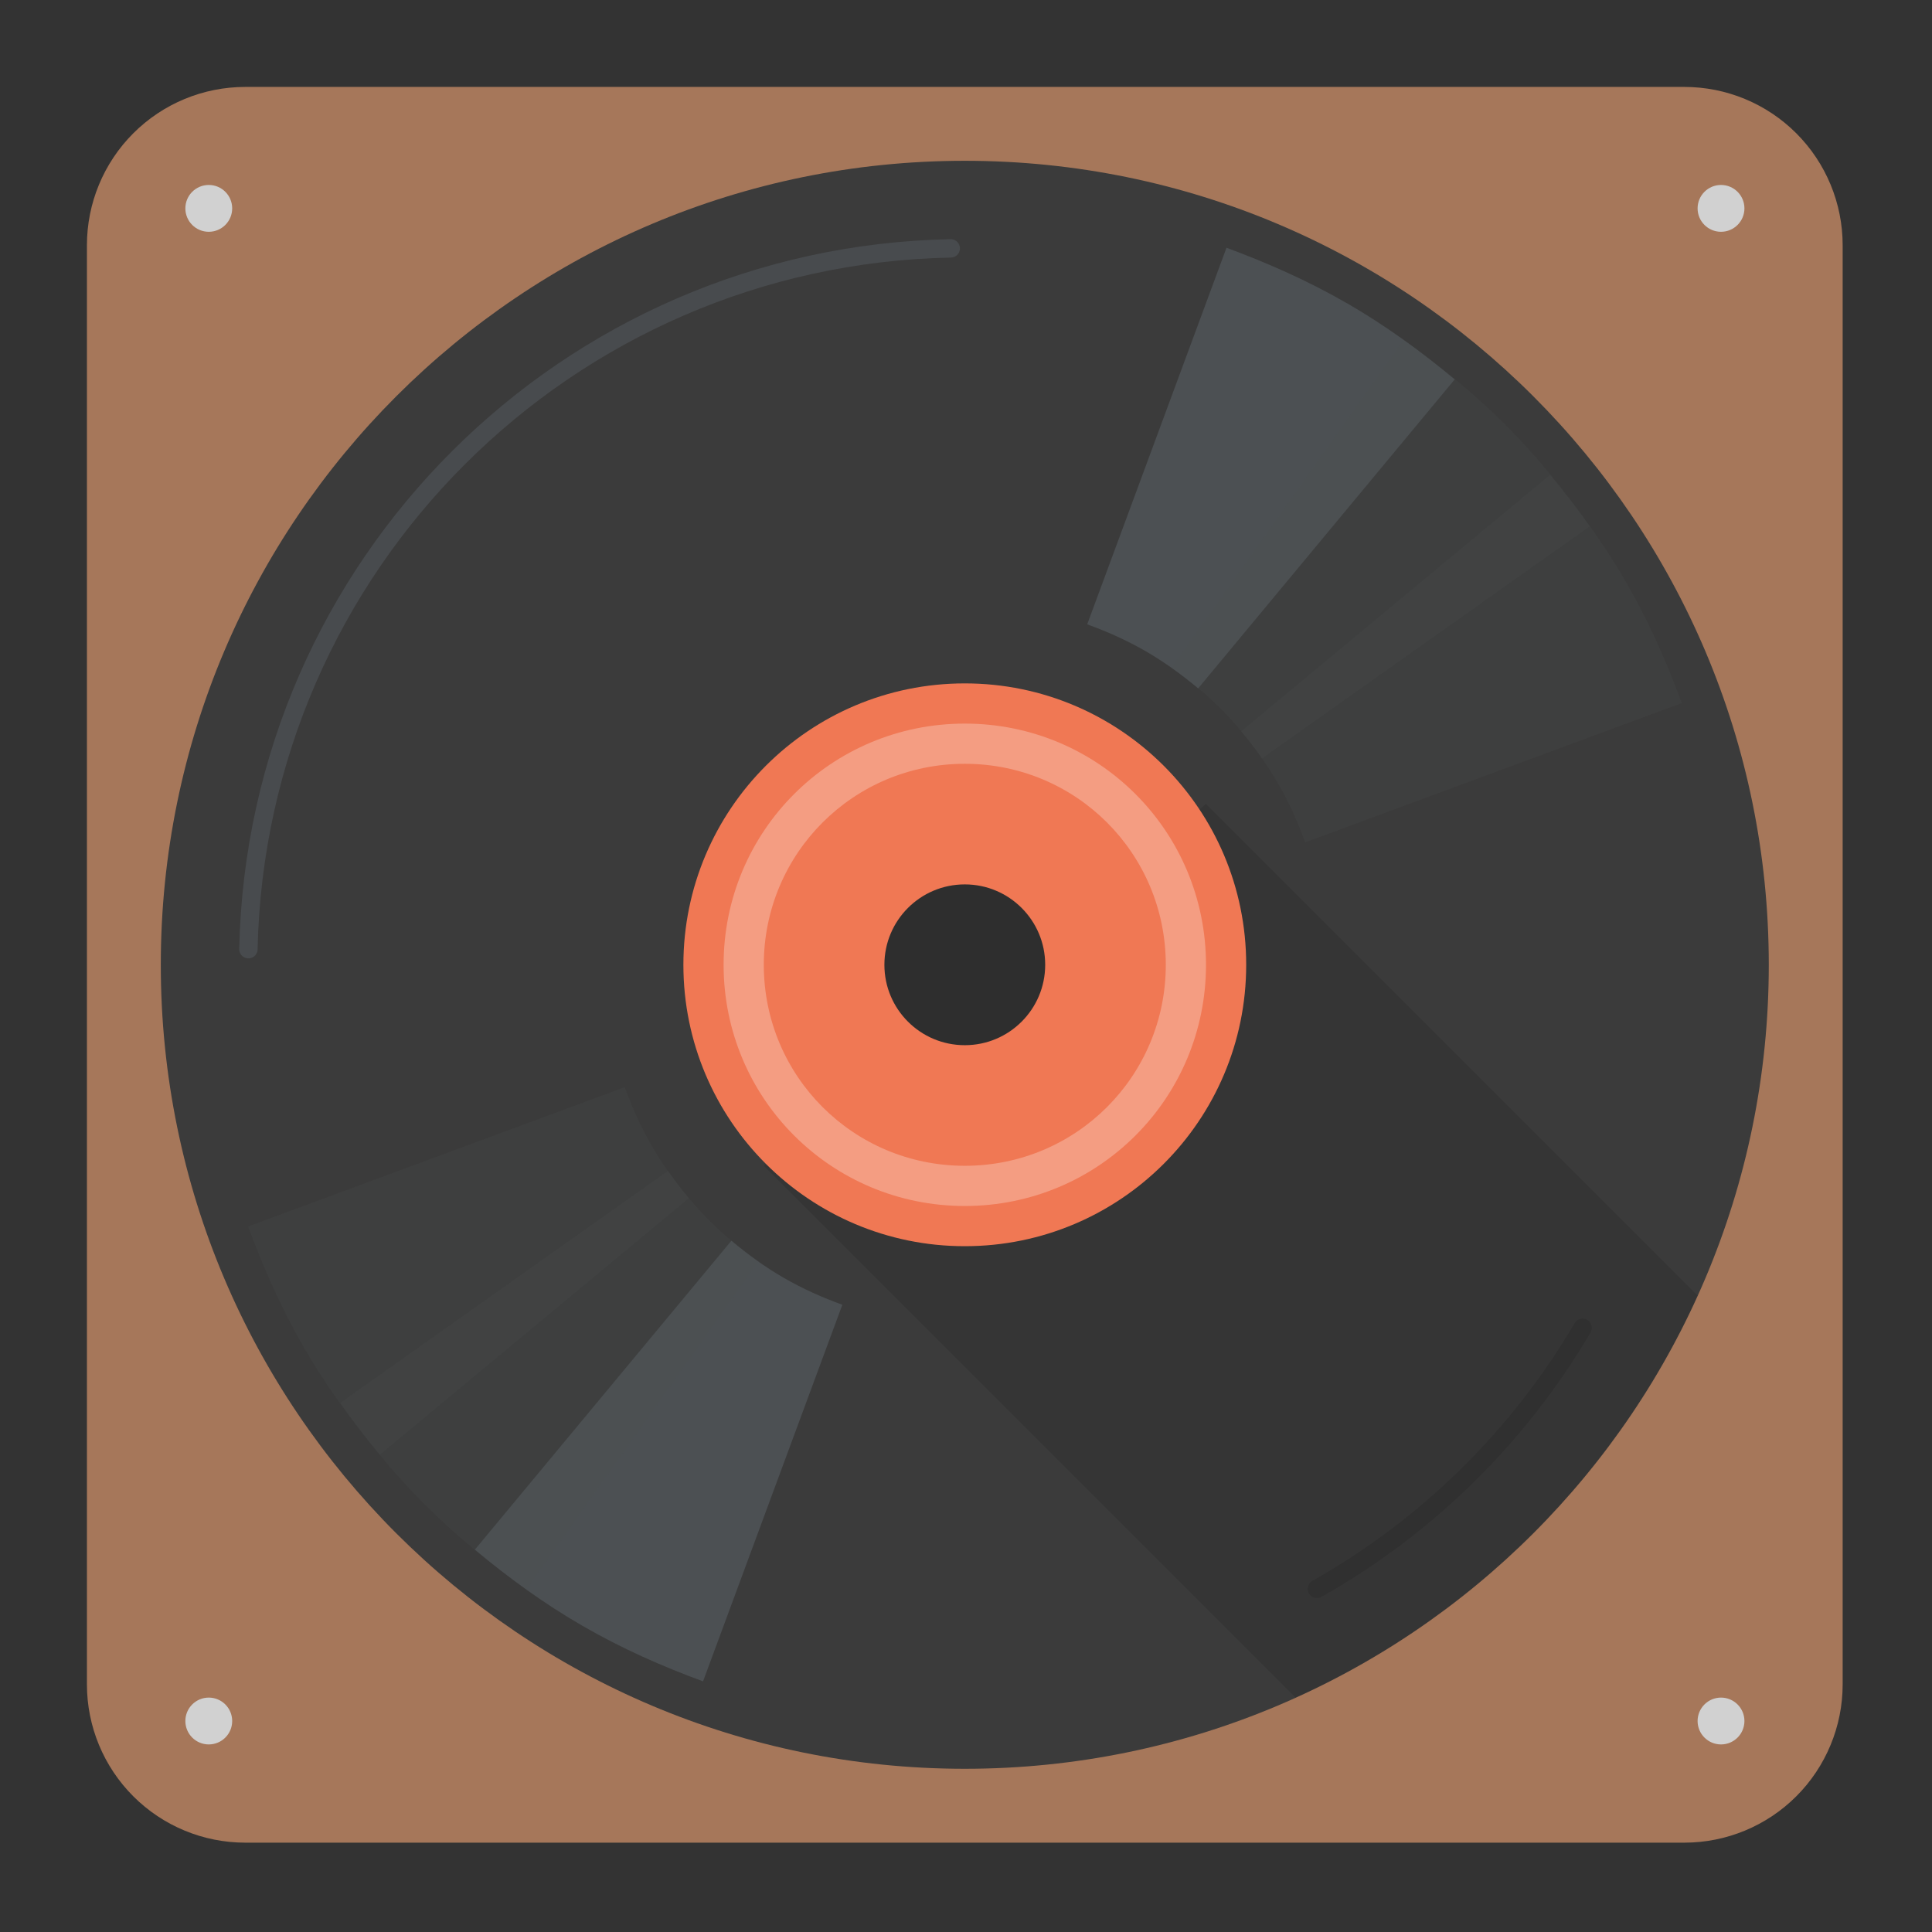
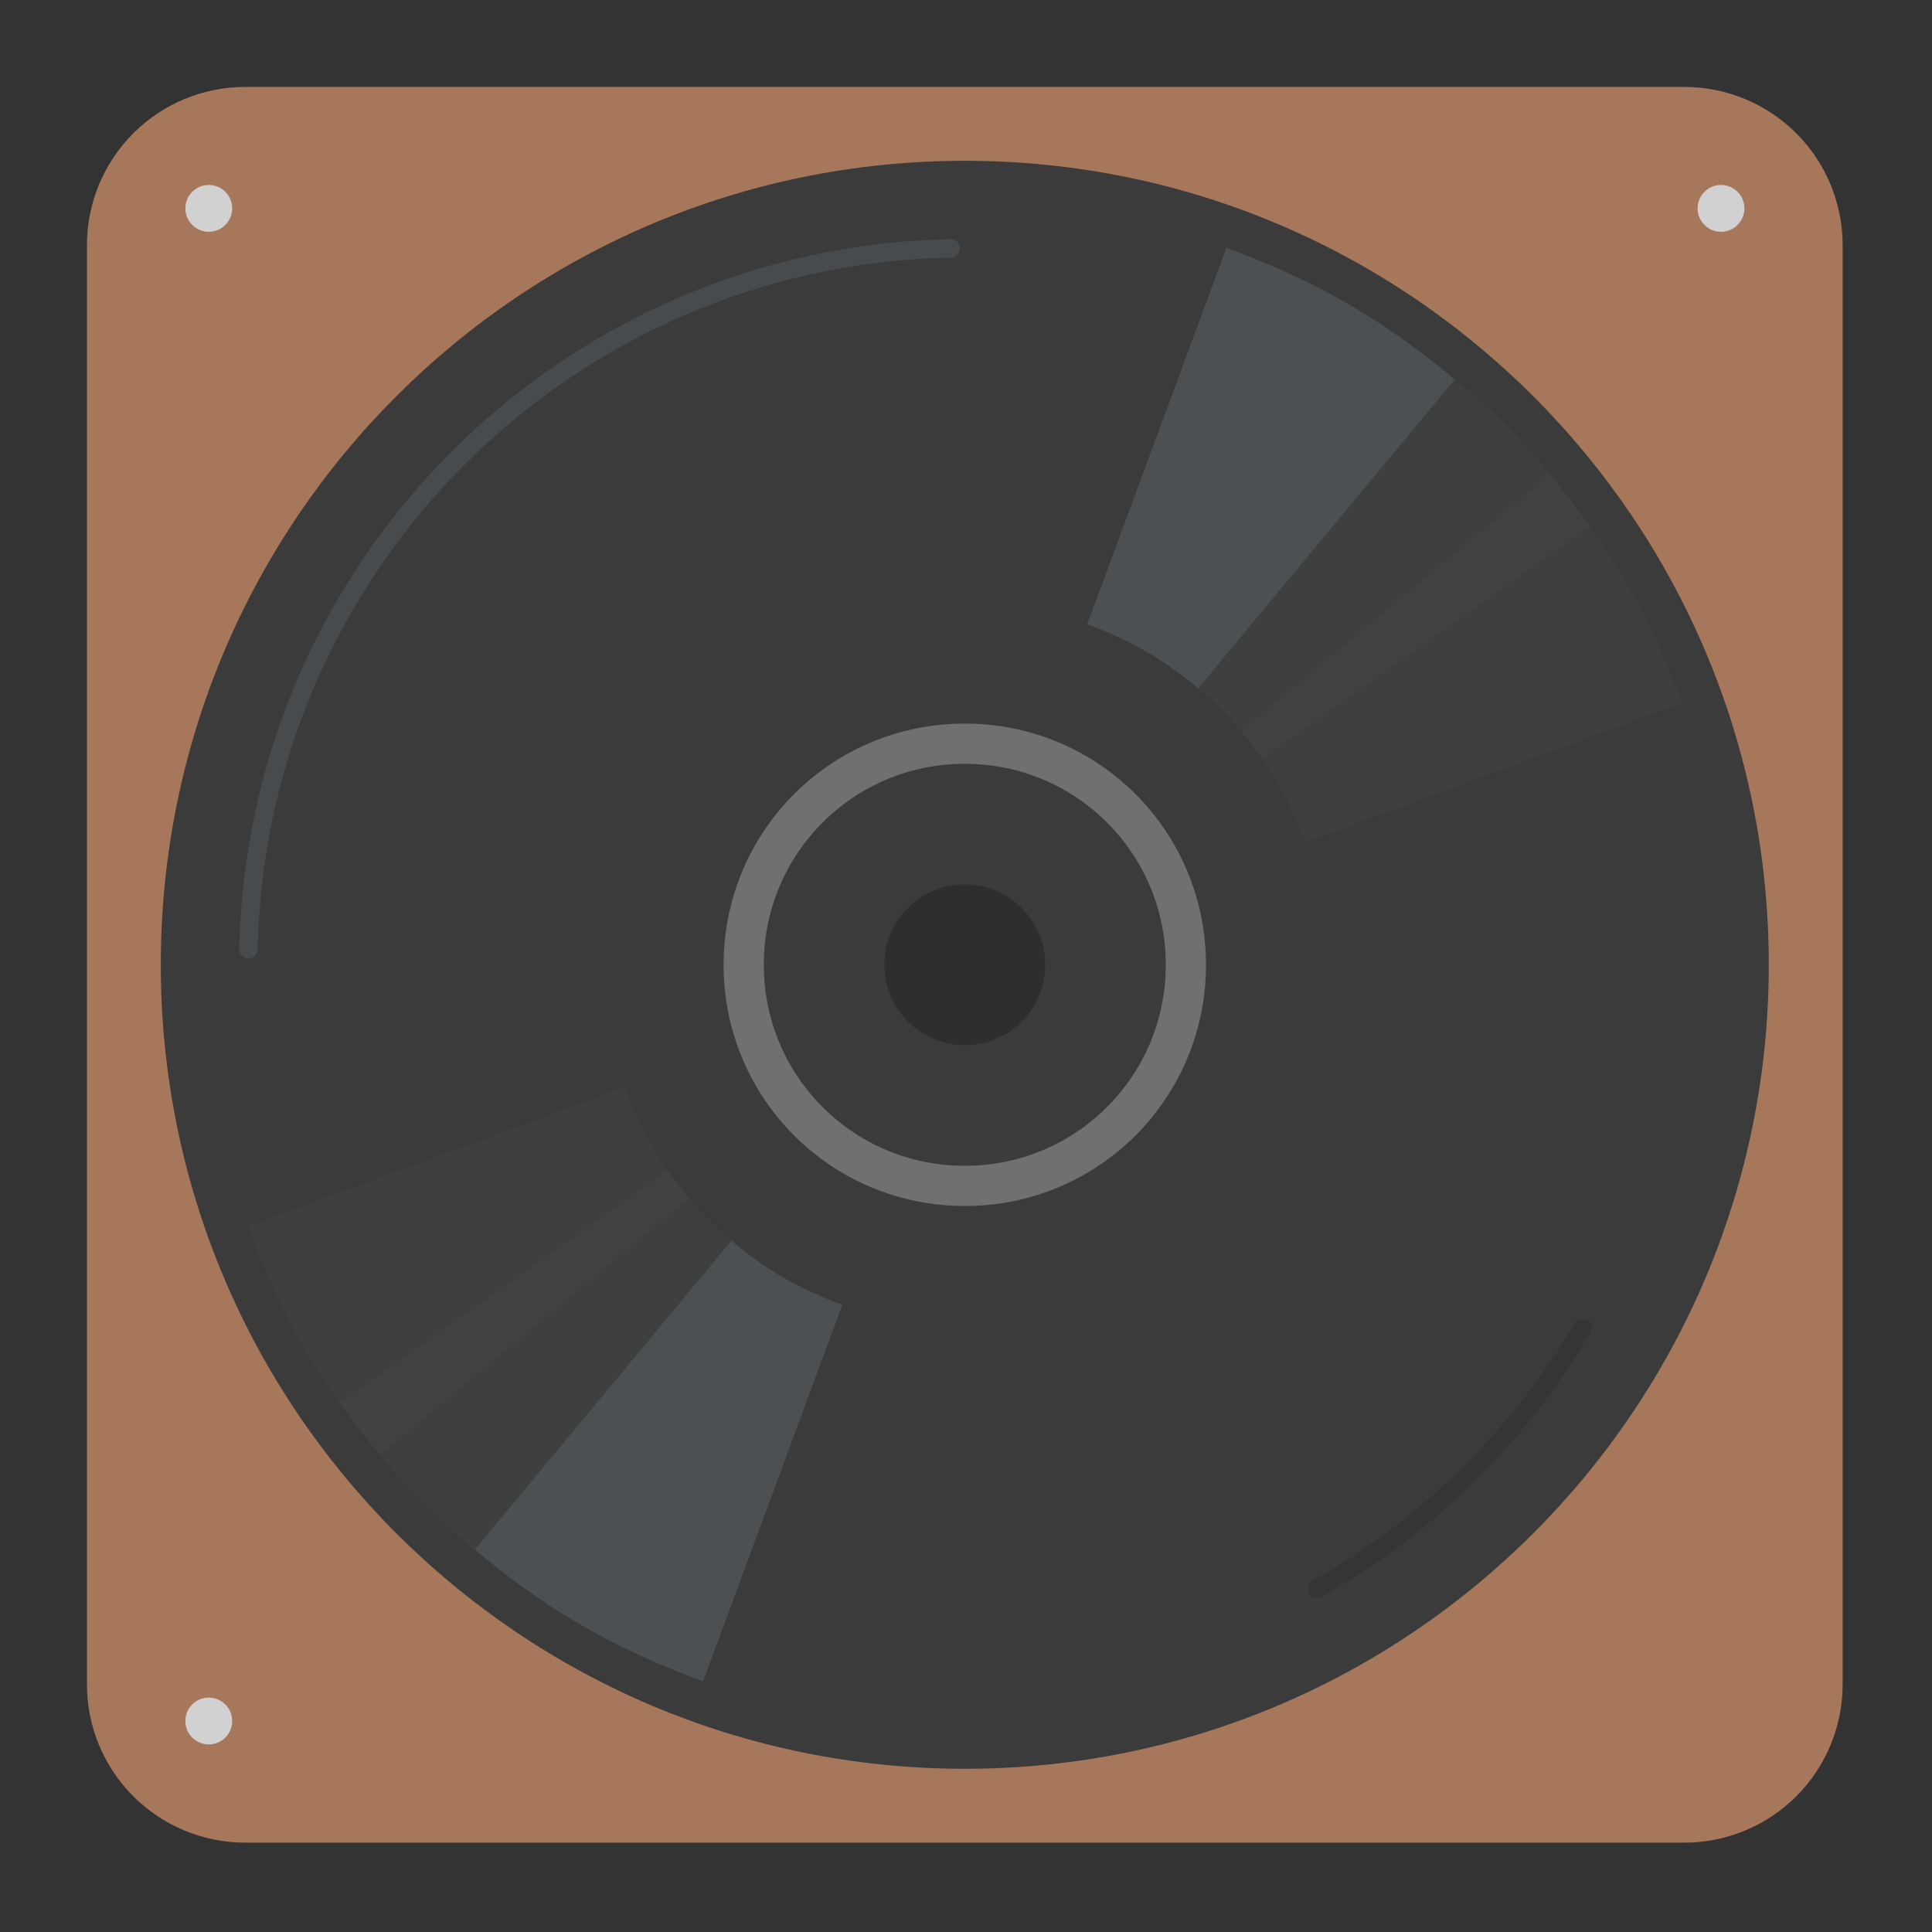
<svg xmlns="http://www.w3.org/2000/svg" xmlns:ns1="http://www.serif.com/" width="100%" height="100%" viewBox="0 0 267 267" version="1.1" xml:space="preserve" style="fill-rule:evenodd;clip-rule:evenodd;stroke-linecap:round;stroke-linejoin:round;stroke-miterlimit:1.5;">
  <rect x="0" y="0" width="267" height="267" fill="#333333" stroke="none" />
  <rect id="Artboard1" x="0" y="0" width="266.667" height="266.667" style="fill:none;" />
  <g id="Artboard11" ns1:id="Artboard1">
    <g>
      <path d="M254.653,33.889c-0,-5.802 -2.305,-11.366 -6.407,-15.468c-4.102,-4.103 -9.666,-6.407 -15.468,-6.407l-198.889,-0c-5.802,-0 -11.366,2.304 -15.468,6.407c-4.103,4.102 -6.407,9.666 -6.407,15.468l-0,198.889c-0,5.802 2.304,11.366 6.407,15.468c4.102,4.102 9.666,6.407 15.468,6.407l198.889,-0c5.802,-0 11.366,-2.305 15.468,-6.407c4.102,-4.102 6.407,-9.666 6.407,-15.468l-0,-198.889Z" style="fill:#a6775a;" />
      <g>
        <circle cx="28.852" cy="28.797" r="3.236" style="fill:#d1d1d1;" />
        <circle cx="28.852" cy="237.842" r="3.236" style="fill:#d1d1d1;" />
-         <circle cx="237.842" cy="237.842" r="3.236" style="fill:#d1d1d1;" />
        <circle cx="237.842" cy="28.797" r="3.236" style="fill:#d1d1d1;" />
      </g>
      <path d="M244.444,133.331c0,-61.364 -49.744,-111.109 -111.108,-111.109l-0.005,0c-61.364,0 -111.109,49.745 -111.109,111.109l0,0.005c0,61.364 49.745,111.108 111.109,111.108l0.005,0c61.364,0 111.108,-49.744 111.108,-111.108l0,-0.005Z" style="fill:#3b3b3b;" />
-       <path d="M166.667,111.111l-61.111,50l73.494,73.495c24.661,-11.1 44.444,-30.895 55.556,-55.556l-67.939,-67.939Z" style="fill-opacity:0.11;" />
-       <path d="M172.222,133.328c0,-21.475 -17.408,-38.884 -38.883,-38.884l-0.011,0c-21.475,0 -38.884,17.409 -38.884,38.884l0,0.011c0,21.475 17.409,38.883 38.884,38.883l0.011,0c21.475,0 38.883,-17.408 38.883,-38.883l0,-0.011Z" style="fill:#f07854;" />
      <path d="M144.444,133.336c0,6.135 -4.973,11.108 -11.108,11.108l-0.005,0c-6.135,0 -11.109,-4.973 -11.109,-11.108l0,-0.005c0,-6.135 4.974,-11.109 11.109,-11.109l0.005,0c6.135,0 11.108,4.974 11.108,11.109l0,0.005Z" style="fill:#2e2e2e;" />
      <path d="M133.333,100c-18.466,0 -33.333,14.867 -33.333,33.333c0,18.467 14.867,33.334 33.333,33.334c18.467,-0 33.334,-14.867 33.334,-33.334c-0,-18.466 -14.867,-33.333 -33.334,-33.333m0,5.556c15.389,-0 27.778,12.388 27.778,27.777c0,15.389 -12.389,27.778 -27.778,27.778c-15.389,0 -27.777,-12.389 -27.777,-27.778c-0,-15.389 12.388,-27.777 27.777,-27.777" style="fill:#fff;fill-opacity:0.27;fill-rule:nonzero;" />
      <g>
        <path d="M186.111,41.889c-5.394,-3.111 -10.961,-5.556 -16.611,-7.65l-19.25,52.044c2.75,0.995 5.456,2.2 8.078,3.711c2.622,1.517 5.016,3.262 7.255,5.139l35.45,-42.694c-4.611,-3.856 -9.533,-7.445 -14.927,-10.561" style="fill:#4c5053;fill-rule:nonzero;" />
        <path d="M80.556,224.722c-5.395,-3.111 -10.317,-6.705 -14.928,-10.561l35.45,-42.694c2.239,1.883 4.633,3.627 7.255,5.139c2.623,1.516 5.334,2.716 8.078,3.711l-19.25,52.044c-5.644,-2.067 -11.222,-4.533 -16.611,-7.644" style="fill:#4c5053;fill-rule:nonzero;" />
        <g>
          <path d="M208,58.667c-4.406,-4.406 -9.144,-8.228 -14.061,-11.684l-32.061,45.289c2.394,1.672 4.7,3.534 6.844,5.678c2.145,2.144 4.006,4.45 5.678,6.844l45.289,-32.061c-3.456,-4.916 -7.283,-9.661 -11.683,-14.061" style="fill:#4c5053;fill-opacity:0.2;fill-rule:nonzero;" />
          <path d="M58.722,207.944c-4.405,-4.405 -8.228,-9.144 -11.683,-14.066l45.289,-32.061c1.672,2.394 3.533,4.7 5.678,6.844c2.144,2.145 4.45,4.006 6.844,5.678l-32.061,45.289c-4.917,-3.456 -9.661,-7.284 -14.061,-11.684" style="fill:#4c5053;fill-opacity:0.2;fill-rule:nonzero;" />
          <path d="M224.778,80.556c-3.111,-5.395 -6.706,-10.317 -10.561,-14.928l-42.695,35.45c1.884,2.239 3.628,4.633 5.139,7.255c1.517,2.623 2.717,5.334 3.711,8.078l52.045,-19.25c-2.067,-5.644 -4.534,-11.222 -7.65,-16.611" style="fill:#4c5053;fill-opacity:0.2;fill-rule:nonzero;" />
          <path d="M41.944,186.111c-3.111,-5.394 -5.555,-10.961 -7.65,-16.611l52.045,-19.25c0.994,2.75 2.2,5.456 3.711,8.078c1.517,2.622 3.261,5.016 5.139,7.255l-42.695,35.45c-3.855,-4.611 -7.444,-9.533 -10.561,-14.927" style="fill:#4c5053;fill-opacity:0.2;fill-rule:nonzero;" />
        </g>
      </g>
      <g>
        <path d="M131.389,34.325c-53.085,1.042 -95.902,43.765 -97.06,96.848c1.158,-53.083 43.975,-95.806 97.06,-96.848Z" style="fill:none;stroke:#c6deff;stroke-opacity:0.1;stroke-width:2.54px;" />
      </g>
      <g>
-         <path d="M182.003,219.576c15.202,-8.579 27.867,-21.025 36.71,-36.075c-8.843,15.05 -21.508,27.496 -36.71,36.075Z" style="fill:none;stroke:#000;stroke-opacity:0.1;stroke-width:2.54px;" />
+         <path d="M182.003,219.576c15.202,-8.579 27.867,-21.025 36.71,-36.075c-8.843,15.05 -21.508,27.496 -36.71,36.075" style="fill:none;stroke:#000;stroke-opacity:0.1;stroke-width:2.54px;" />
      </g>
    </g>
  </g>
</svg>